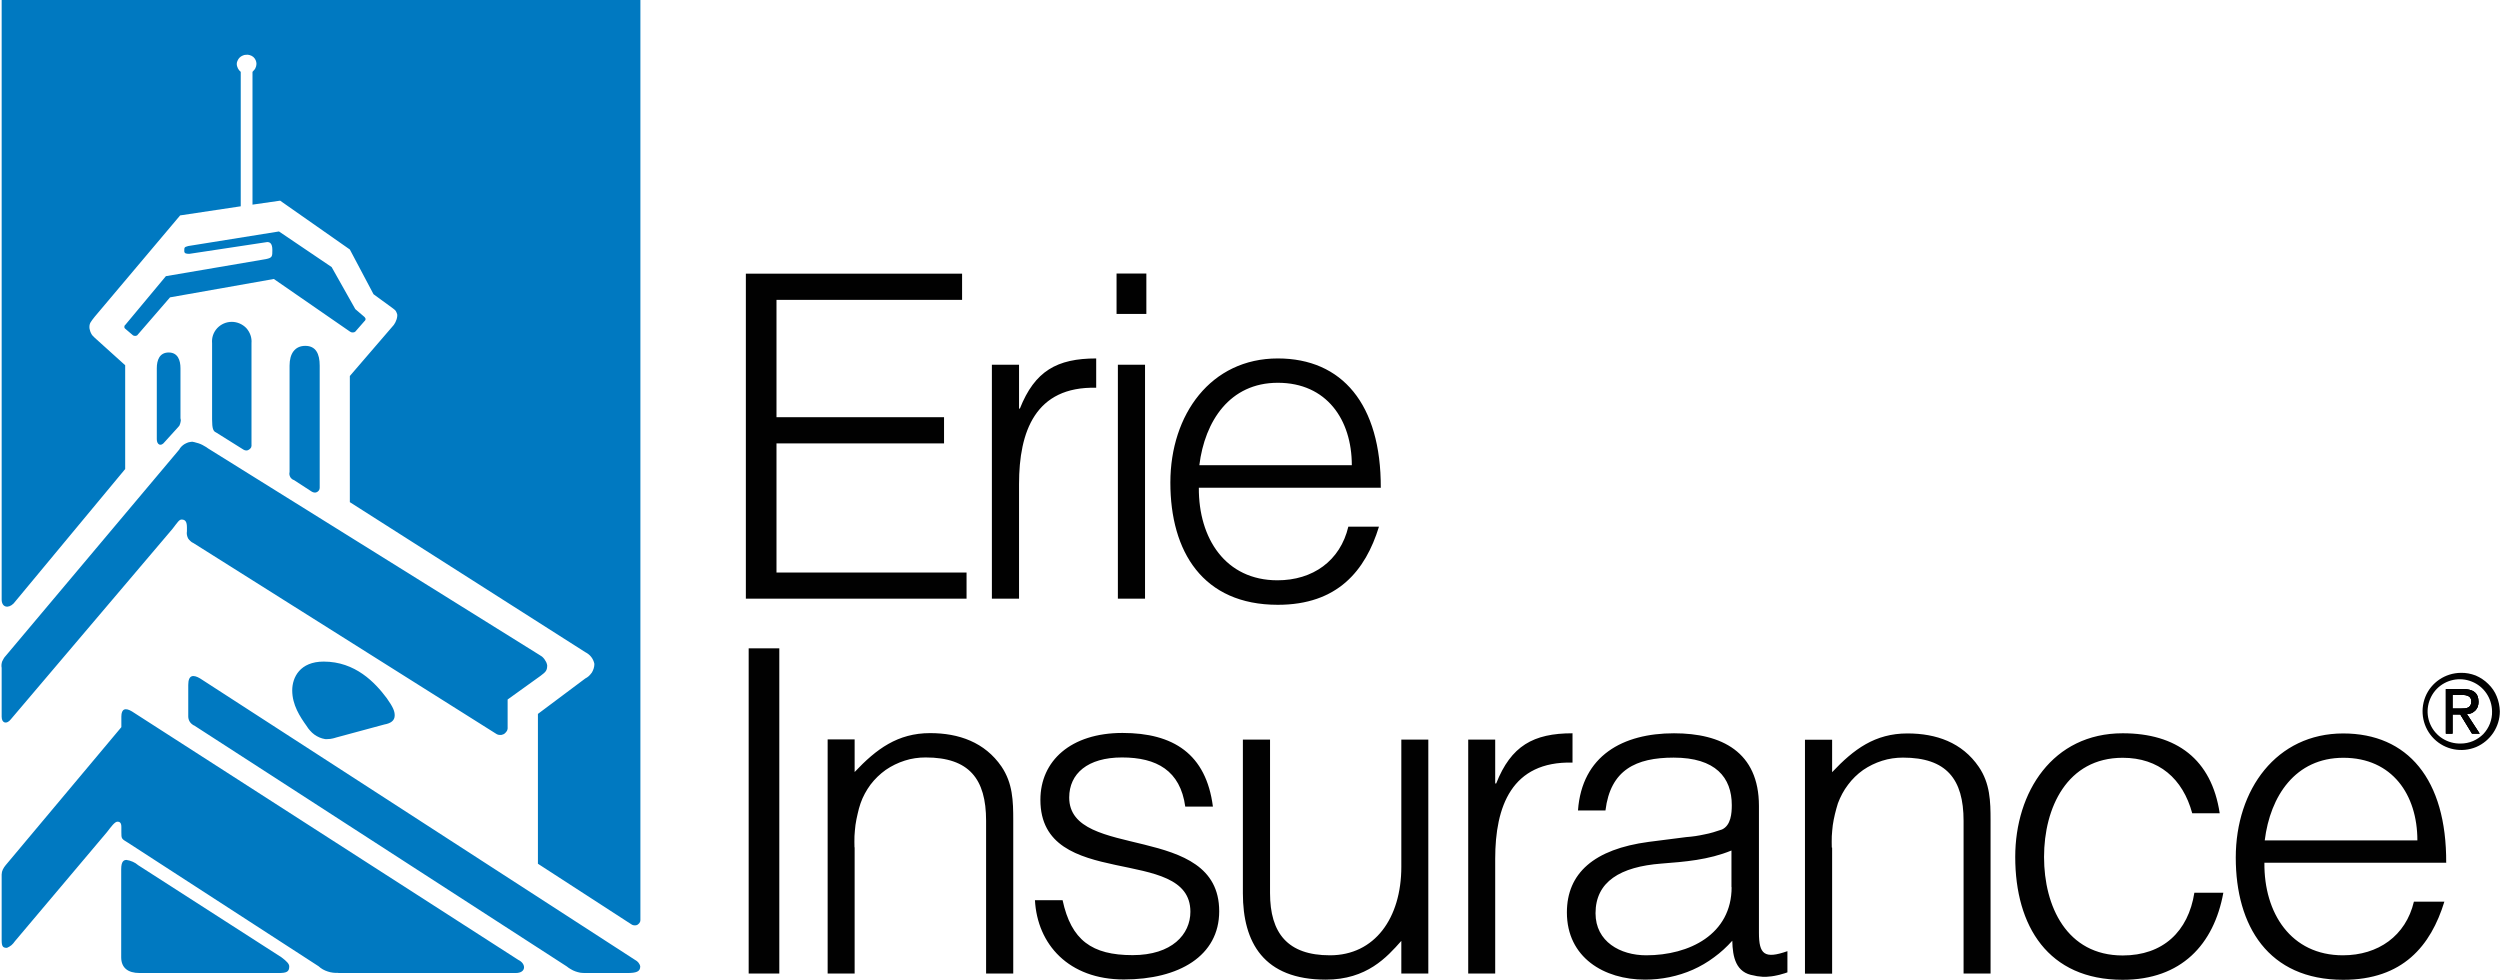
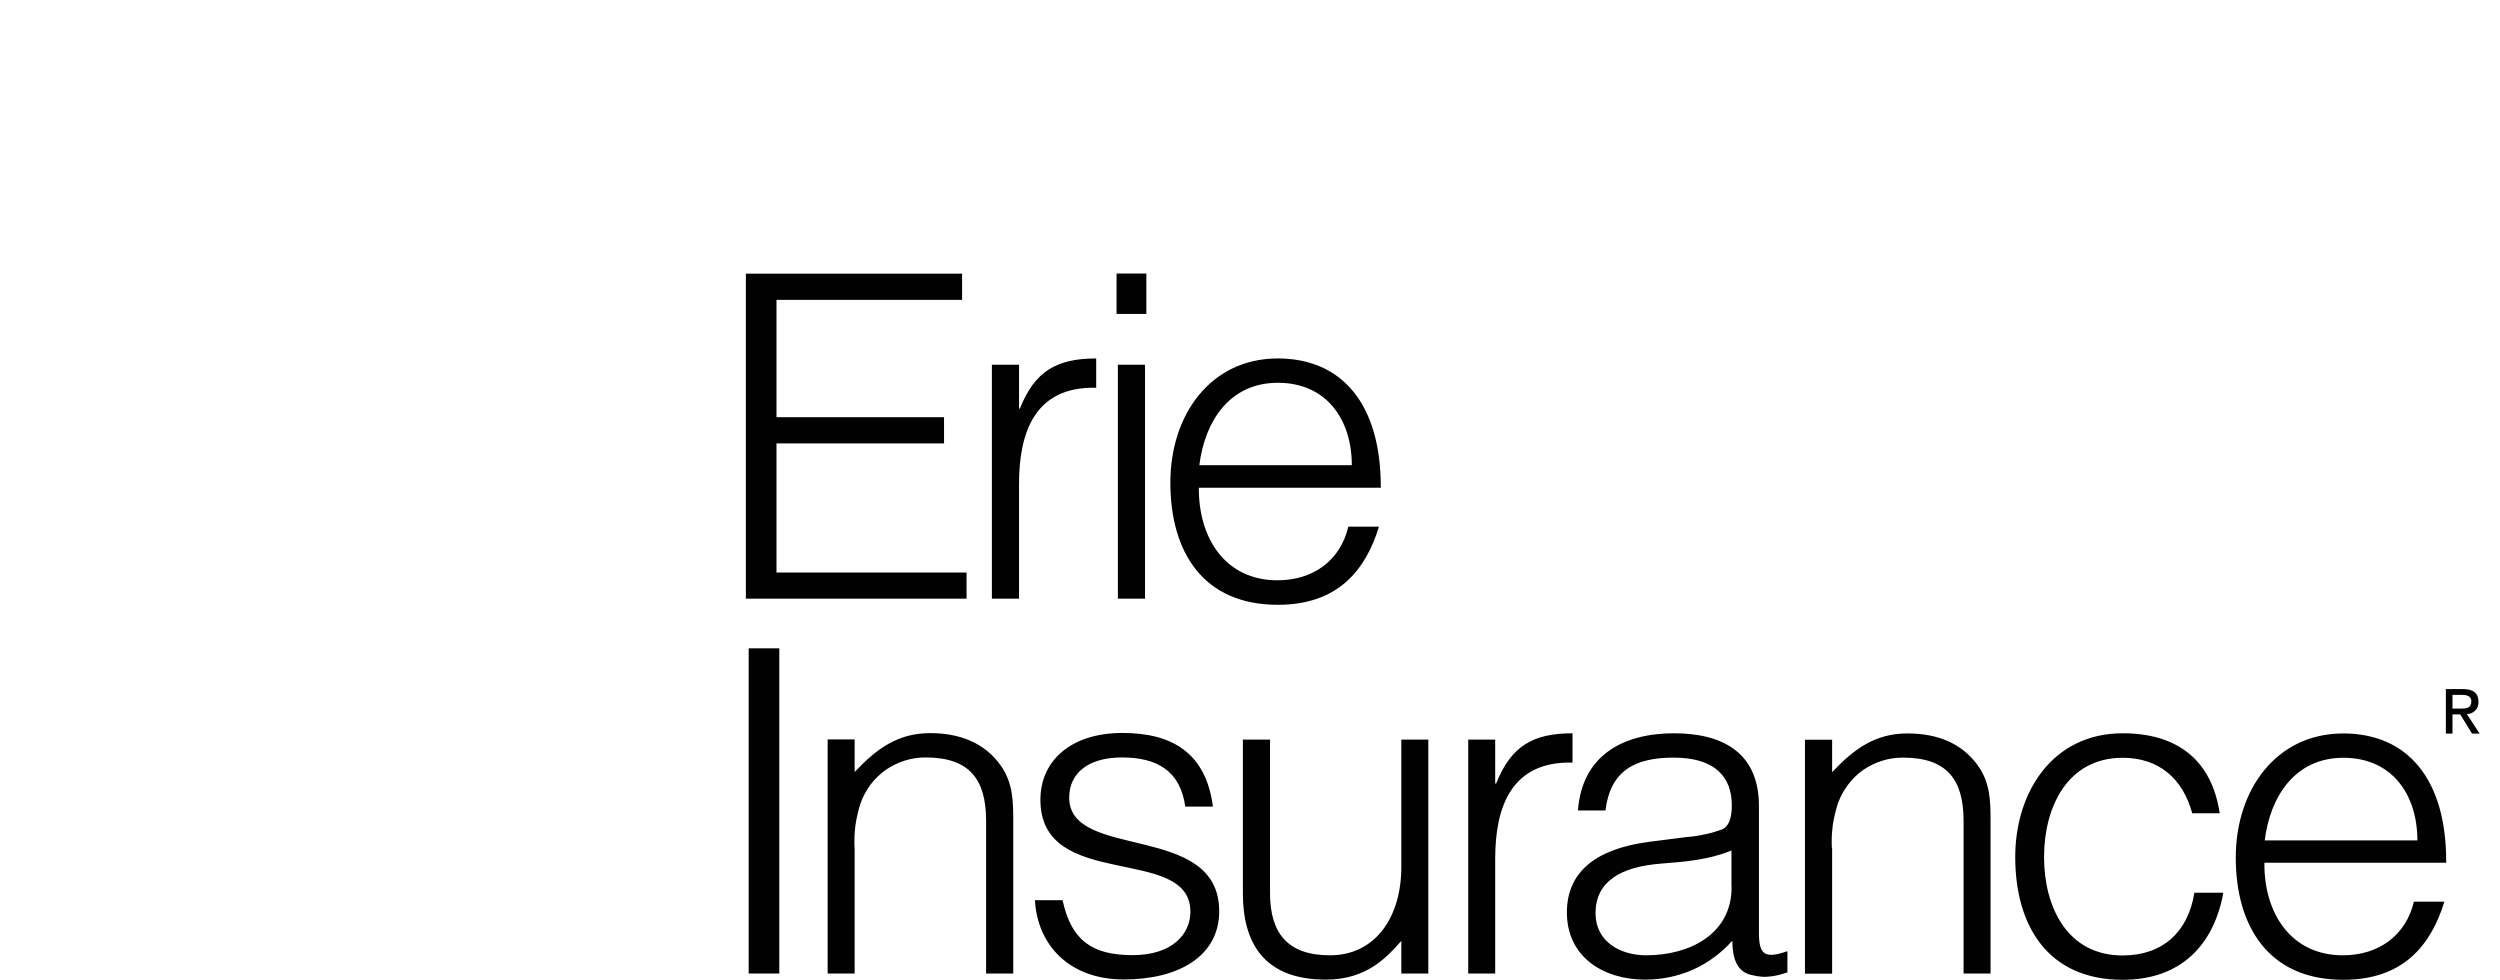
<svg xmlns="http://www.w3.org/2000/svg" version="1.2" viewBox="0 0 1510 592" width="1510" height="592">
  <title>download (16)-svg</title>
  <style>
		.s0 { fill: #010101 } 
		.s1 { fill: #0079c1 } 
	</style>
  <path id="Layer" fill-rule="evenodd" class="s0" d="m450.5 361.6v-196.3h130.6v15.8h-112.1v70.9h101.2v15.8h-101.2v78h114.8v15.8zm165 0h-16.4v-141.3h16.4v26.5h0.5c9-22.7 22.4-30.3 46.1-30.3v17.7c-36.8-0.9-46.6 26.5-46.6 58.1zm59.7-141.3h16.4v141.3h-16.4zm-0.8-55.1h18v24.4h-18zm159.4 129.4h-109.7c-0.2 30.6 16.1 55.9 47.5 55.9 21.3 0 37.9-11.7 42.8-32.4h18.5c-8.2 26.7-25.1 47.2-61.1 47.2-45.3 0-64.9-32.1-64.9-73.8 0-41.2 24.5-75 64.9-75 38.7 0 62.4 27.5 62.2 78.2zm-17.3-13.6c0-27.5-15.2-49.8-44.7-49.8-29 0-44.1 23.1-47.4 49.8zm-364.3 110.6h18.5v196.4h-18.5zm64 120.2v76.2h-16.3v-141.4h16.3v19.7c13.1-13.9 26-23.5 45.6-23.5 17.3 0 33 5.5 43.1 20.2 6.8 10.1 7.1 20.7 7.1 32.5v92.5h-16.4v-92.3c0-25.3-10.3-38.2-36.5-38.2-4.3 0-8.6 0.6-12.6 1.9-4.1 1.3-8 3.2-11.5 5.6-3.5 2.5-6.6 5.5-9.2 8.9-2.5 3.4-4.6 7.2-6 11.2q-1.1 3.2-1.8 6.5-0.8 3.3-1.3 6.7-0.4 3.3-0.6 6.7-0.1 3.4 0 6.8zm108.9 31.9h16.7c5.2 24.2 17.7 33.2 42.3 33.2 23.8 0 34.9-12.6 34.9-26.2 0-40.9-90.6-12-90.6-67.6 0-23.5 18.3-40.4 49.6-40.4 30.6 0 50.5 12.6 54.6 44.5h-16.7c-3-21.8-17.3-29.7-38.2-29.7-20.8 0-31.9 9.8-31.9 24.2 0 38.4 90.6 14.5 90.6 68.7 0 27-24.3 41.2-57.6 41.2-33.3 0-52.3-21.2-53.7-48zm221.3-20.1v-76.9h16.3v141.3h-16.3v-19.7c-8.7 9.8-20.8 23.4-45.6 23.4-37.6 0-50.1-22.5-50.1-52.1v-92.9h16.4v92.7c0 24.2 10.6 37.6 36.2 37.6 27 0 43.1-22.4 43.1-53.5zm56.7-4.9v69.3h-16.3v-141.3h16.3v26.5h0.6c9-22.7 22.4-30.3 46.1-30.3v17.7c-36.8-0.9-46.7 26.5-46.7 58.1zm115.4-13.1q2.8-0.2 5.5-0.6 2.7-0.4 5.4-1 2.7-0.5 5.4-1.3 2.7-0.8 5.3-1.7c5.4-2.5 5.9-9.8 5.9-14.7 0-16.7-9.8-28.7-35.1-28.7-22.8 0-38.2 7.4-41.2 31.9h-16.6c2.4-33.2 27.2-46.6 58-46.6 28.7 0 51.3 11.2 51.3 43.9v76.6c0 13 3.3 16 17.2 11.1v12.8q-1.6 0.6-3.2 1-1.5 0.5-3.1 0.8-1.7 0.4-3.3 0.6-1.6 0.2-3.3 0.3-0.9 0-1.8 0-1-0.1-1.9-0.2-0.9-0.1-1.8-0.2-0.9-0.2-1.8-0.4c-11-1.6-12.9-11.2-13.1-21-3.3 3.7-7 7.1-11 10-4 3-8.3 5.5-12.8 7.5-4.5 2-9.3 3.5-14.1 4.5-4.9 1-9.8 1.5-14.8 1.5-24.8 0-47.2-13.4-47.2-40.6 0-23.7 16.4-38.2 49.4-42.6zm27.3 30.3v-22.2c-13.9 5.7-28.1 6.8-42.3 7.9-24.8 1.9-39.8 10.9-39.8 30 0 17.2 15 25.4 30.6 25.4 26 0 51.6-12.6 51.6-41.2zm60.8-23.9v76.1h-16.4v-141.3h16.4v19.6c13.1-13.9 25.9-23.4 45.5-23.4 17.3 0 33 5.4 43.1 20.2 6.8 10 7.1 20.7 7.1 32.4v92.4h-16.3v-92.2c0-25.3-10.4-38.2-36.6-38.2-4.3 0-8.5 0.6-12.6 1.9-4.1 1.3-8 3.2-11.5 5.6-3.5 2.5-6.5 5.4-9.1 8.9-2.6 3.4-4.6 7.2-6.1 11.2q-1 3.2-1.8 6.5-0.8 3.3-1.3 6.7-0.4 3.3-0.6 6.7-0.1 3.4 0 6.8zm217.5-20.8c-5.7-21-20.2-33.5-42-33.5-33.6 0-47.5 30.2-47.5 59.9 0 29.8 13.7 59.5 47.5 59.5 24.3 0 39.6-14.4 43.3-37.9h17.5c-5.7 31.3-25.4 52.6-60.8 52.6-45 0-64.9-32.4-64.9-74.2 0-39.2 22.6-74.7 64.9-74.7 32.4 0 53.7 15.6 58.6 48.3zm153.2 29.9h-109.6c-0.3 30.5 16.1 55.9 47.4 55.9 21.3 0 38-11.7 42.9-32.4h18.4c-8.2 26.7-25.1 47.2-61.1 47.2-45.3 0-64.9-32.6-64.9-73.8 0-41.2 24.6-75 64.9-75 38.8 0 62.5 27.5 62.2 78.2zm-17.2-13.5c0-27.6-15.2-49.9-44.7-49.9-29 0-44.2 23.1-47.5 49.9z" />
-   <path id="Layer" fill-rule="evenodd" class="s1" d="m204.3 587.6q-1.6 0.1-3.2-0.1-1.6-0.2-3.1-0.7-1.6-0.5-3-1.3-1.4-0.8-2.6-1.9l-115.1-74.6c-4-2.4-4-2.4-4-6.4v-3.1c0-2.4-0.8-3.2-2.4-3.2-1.6 0-3.9 3.2-6.3 6.3l-55.6 65.9q-0.5 0.7-1 1.3-0.5 0.6-1.1 1.1-0.6 0.5-1.3 0.9-0.7 0.4-1.4 0.7c-2.4 0-3.2-0.7-3.2-4.7v-39.6q0.1-0.8 0.2-1.6 0.2-0.7 0.5-1.4 0.3-0.7 0.8-1.4 0.4-0.6 0.9-1.2l69.9-83.4v-6.4c0-4.7 2.4-5.5 6.4-3.1l233.4 150.1c4.8 2.3 4.8 7.9-1.6 7.9h-107.2m182.5-587.7v555.8c0 0.6-0.2 1.2-0.6 1.7-0.4 0.5-0.9 0.9-1.4 1.2-0.6 0.2-1.3 0.3-1.9 0.2-0.6-0.1-1.2-0.3-1.7-0.7l-56.3-36.5v-90.5l28.6-21.4q1.2-0.6 2.2-1.5 1-1 1.8-2.1 0.7-1.2 1.1-2.5 0.4-1.3 0.4-2.7-0.2-1.1-0.7-2.2-0.5-1.1-1.2-2-0.7-0.9-1.7-1.7-0.9-0.7-1.9-1.2l-142.2-90.6v-76.2l25.4-29.5q0.7-0.7 1.2-1.4 0.5-0.7 0.9-1.5 0.4-0.9 0.7-1.7 0.3-0.9 0.4-1.8 0.1-0.7 0-1.4-0.2-0.7-0.5-1.3-0.3-0.7-0.8-1.2-0.5-0.5-1.1-0.9l-11.9-8.7-14.3-27-42.1-29.5-16.7 2.4v-80.2q0.5-0.5 0.9-1 0.5-0.5 0.8-1.1 0.3-0.7 0.5-1.3 0.1-0.7 0.2-1.4 0-1.2-0.5-2.3-0.5-1.1-1.4-1.9-1-0.8-2.1-1.1-1.2-0.4-2.4-0.2-1 0-2 0.5-1 0.4-1.8 1.2-0.8 0.8-1.2 1.8-0.5 0.9-0.5 2 0 0.7 0.2 1.4 0.2 0.6 0.5 1.3 0.3 0.6 0.7 1.1 0.4 0.5 1 1v81.2l-36.6 5.5-51.6 61.2c-2.4 3.1-3.2 3.9-3.2 6.3q0 0.9 0.3 1.8 0.2 0.9 0.6 1.7 0.4 0.9 1 1.6 0.6 0.7 1.3 1.3l18.4 16.6v62.7l-67.4 81.2c-3.2 3.2-7.2 2.4-7.2-2.4v-362.1zm-235.1 270.2c-0.3 0.5-0.7 1-1.2 1.3-0.5 0.4-1.1 0.6-1.7 0.6-0.6 0-1.2-0.2-1.7-0.5l-16.6-10.4c-1.7-0.7-2.4-2.3-2.4-7.9v-46c-0.3-3.4 0.8-6.6 3.1-9.1 2.3-2.4 5.4-3.8 8.8-3.8 3.3 0 6.5 1.4 8.8 3.8 2.2 2.5 3.4 5.7 3.1 9.1v61.1c0.1 0.6 0 1.2-0.2 1.8zm25.6 19.7q-0.7-0.3-1.2-0.8-0.6-0.5-0.9-1.2-0.3-0.6-0.4-1.3-0.1-0.8 0.1-1.5v-64.3c0-7.2 3.2-11.9 9.5-11.9 6.3 0 8.7 4.7 8.7 11.9v73.8q0 0.8-0.4 1.5-0.5 0.7-1.2 1.1-0.8 0.4-1.6 0.3-0.8-0.1-1.5-0.5l-11.1-7.2zm-77.1-123.1l60.4-10.3c3.9-0.8 3.9-1.6 3.9-5.5 0-4-1.5-4.8-3.1-4.8l-46.9 7.1c-1.6 0-3.2 0-3.2-1.6 0-2.4 0-2.4 2.4-3.1l54.8-8.8 31.8 21.5 14.3 25.4 5.6 4.8q0.3 0.3 0.4 0.6 0.2 0.3 0.2 0.6 0 0.4-0.2 0.7-0.1 0.3-0.4 0.5l-5.6 6.4q-0.3 0.2-0.7 0.4-0.4 0.1-0.9 0.1-0.4 0-0.8-0.1-0.4-0.2-0.8-0.4l-46-31.8-62.7 11.1-19.9 23q-0.3 0.1-0.6 0.2-0.3 0.1-0.6 0.1-0.3 0-0.6-0.1-0.3-0.1-0.6-0.2l-4.7-4q-0.3-0.2-0.5-0.5-0.1-0.3-0.1-0.7 0-0.3 0.1-0.6 0.2-0.4 0.5-0.6zm8.8 85.8q0.2 0.8 0.2 1.5-0.1 0.8-0.3 1.5-0.2 0.7-0.5 1.4-0.4 0.6-1 1.2l-7.9 8.7c-2.4 3.2-4.8 1.6-4.8-1.6v-42.9c0-4.8 1.6-9.5 7.2-9.5 5.5 0 7.1 4.7 7.1 9.5v30.2zm8.7 185.8q-0.9-0.3-1.6-0.9-0.7-0.5-1.3-1.3-0.5-0.7-0.8-1.6-0.3-0.9-0.3-1.8v-19.1c0-6.3 3.2-6.3 7.2-3.9l262.7 170q0.5 0.3 1.1 0.7 0.5 0.4 0.9 0.9 0.4 0.5 0.7 1.1 0.3 0.6 0.4 1.2c0 3.2-2.4 4-7.9 4h-25.4q-1.5 0-3-0.2-1.5-0.3-2.9-0.8-1.4-0.5-2.7-1.3-1.3-0.7-2.5-1.7l-224.7-145.3zm84.9 7.2q-0.8 0.3-1.5 0.4-0.8 0.2-1.6 0.3-0.8 0.1-1.6 0.1-0.8 0.1-1.6 0-1.8-0.3-3.4-1-1.6-0.7-3-1.7-1.5-1.1-2.6-2.4-1.2-1.3-2.1-2.8c-4-5.6-8.7-12.7-8.7-21.5 0-7.9 4.7-17.4 19-17.4 19.1 0 31 12.6 38.1 22.1 4 5.6 4.8 8 4.8 10.4 0 3.2-2.4 4.8-6.3 5.5l-29.6 8zm-196.1-11.1c-2.4 3.1-5.5 2.4-5.5-1.6v-29.5q-0.2-1-0.1-2 0.1-1 0.4-1.9 0.4-0.9 0.9-1.7 0.5-0.9 1.2-1.6l104.8-124.6q0.6-1.1 1.4-1.9 0.9-0.9 1.9-1.5 1.1-0.6 2.2-1 1.2-0.3 2.4-0.4 1.3 0.2 2.5 0.6 1.3 0.3 2.5 0.8 1.2 0.5 2.3 1.2 1.2 0.6 2.2 1.4l200.1 124.7q0.9 0.5 1.7 1.1 0.8 0.7 1.4 1.5 0.6 0.9 1.1 1.8 0.4 0.9 0.6 1.9c0 3.2-0.8 4-4 6.4l-19.9 14.3v16.7c0.1 0.8-0.1 1.7-0.5 2.4-0.5 0.7-1.1 1.4-1.8 1.8-0.8 0.4-1.6 0.6-2.4 0.5-0.9 0-1.7-0.3-2.4-0.8l-182.7-115.1q-1-0.4-1.8-1.2-0.8-0.7-1.4-1.6-0.5-1-0.7-2.1-0.2-1.1 0-2.2v-2.3c0-3.2-0.8-4.8-3.2-4.8-1.5 0-2.4 1.6-5.5 5.6l-97.7 115.1zm77.8 153.2c-7.1 0-11.1-3.2-11.1-9.5v-53.2c0-4.8 1.6-5.6 3.2-5.6q1 0.2 1.9 0.4 1 0.3 1.9 0.7 0.9 0.4 1.7 0.9 0.9 0.6 1.6 1.2l86.5 55.6c3.2 2.4 4.7 4 4.7 5.5 0 3.2-1.5 4-6.3 4h-84.1z" />
-   <path id="Layer" fill-rule="evenodd" class="s0" d="m1495.3 408c2.8 1.2 5.4 2.9 7.6 5.1 2.2 2.1 4 4.7 5.1 7.5 1.2 2.9 1.8 5.9 1.9 9 0 9.4-5.7 17.9-14.3 21.6-8.7 3.6-18.7 1.7-25.4-4.9-6.7-6.6-8.8-16.6-5.3-25.4 3.5-8.7 12-14.4 21.4-14.5 3.1-0.1 6.1 0.5 9 1.6zm-1.6 39.6c2.3-1 4.4-2.4 6.2-4.2 1.7-1.8 3.1-4 4-6.3 0.9-2.4 1.4-4.9 1.3-7.5-0.1-7.9-4.9-15-12.2-17.9-7.3-3-15.7-1.2-21.2 4.4-5.5 5.7-7.1 14.2-3.9 21.4 3.2 7.3 10.5 11.8 18.4 11.6 2.5 0 5-0.5 7.4-1.5z" />
-   <path id="Layer" fill-rule="evenodd" class="s0" d="m1497 423.9q0 1.5-0.4 2.8-0.5 1.4-1.5 2.4-1 1-2.3 1.6-1.4 0.6-2.8 0.6l7.7 11.8h-4.6l-7.1-11.6h-4.7v11.6h-4v-26.9h10.2c6.4 0 9.5 2.4 9.5 7.7m-10.8 4.1c3.4 0 6.5-0.2 6.5-4.4 0-3.3-3-3.9-5.8-3.9h-5.6v8.3z" />
-   <path id="Layer" fill-rule="evenodd" class="s0" d="m1497 423.9q0 1.5-0.4 2.8-0.5 1.4-1.5 2.4-1 1-2.3 1.6-1.4 0.6-2.8 0.6l7.7 11.8h-4.6l-7.1-11.6h-4.7v11.6h-4v-26.9h10.2c6.4 0 9.5 2.4 9.5 7.7m-10.8 4.1c3.4 0 6.5-0.2 6.5-4.4 0-3.3-3-3.9-5.8-3.9h-5.6v8.3z" />
  <path id="Layer" fill-rule="evenodd" class="s0" d="m1497 423.9q0 1.5-0.4 2.8-0.5 1.4-1.5 2.4-1 1-2.3 1.6-1.4 0.6-2.8 0.6l7.7 11.8h-4.6l-7.1-11.6h-4.7v11.6h-4v-26.9h10.2c6.4 0 9.5 2.4 9.5 7.7m-10.8 4.1c3.4 0 6.5-0.2 6.5-4.4 0-3.3-3-3.9-5.8-3.9h-5.6v8.3z" />
</svg>